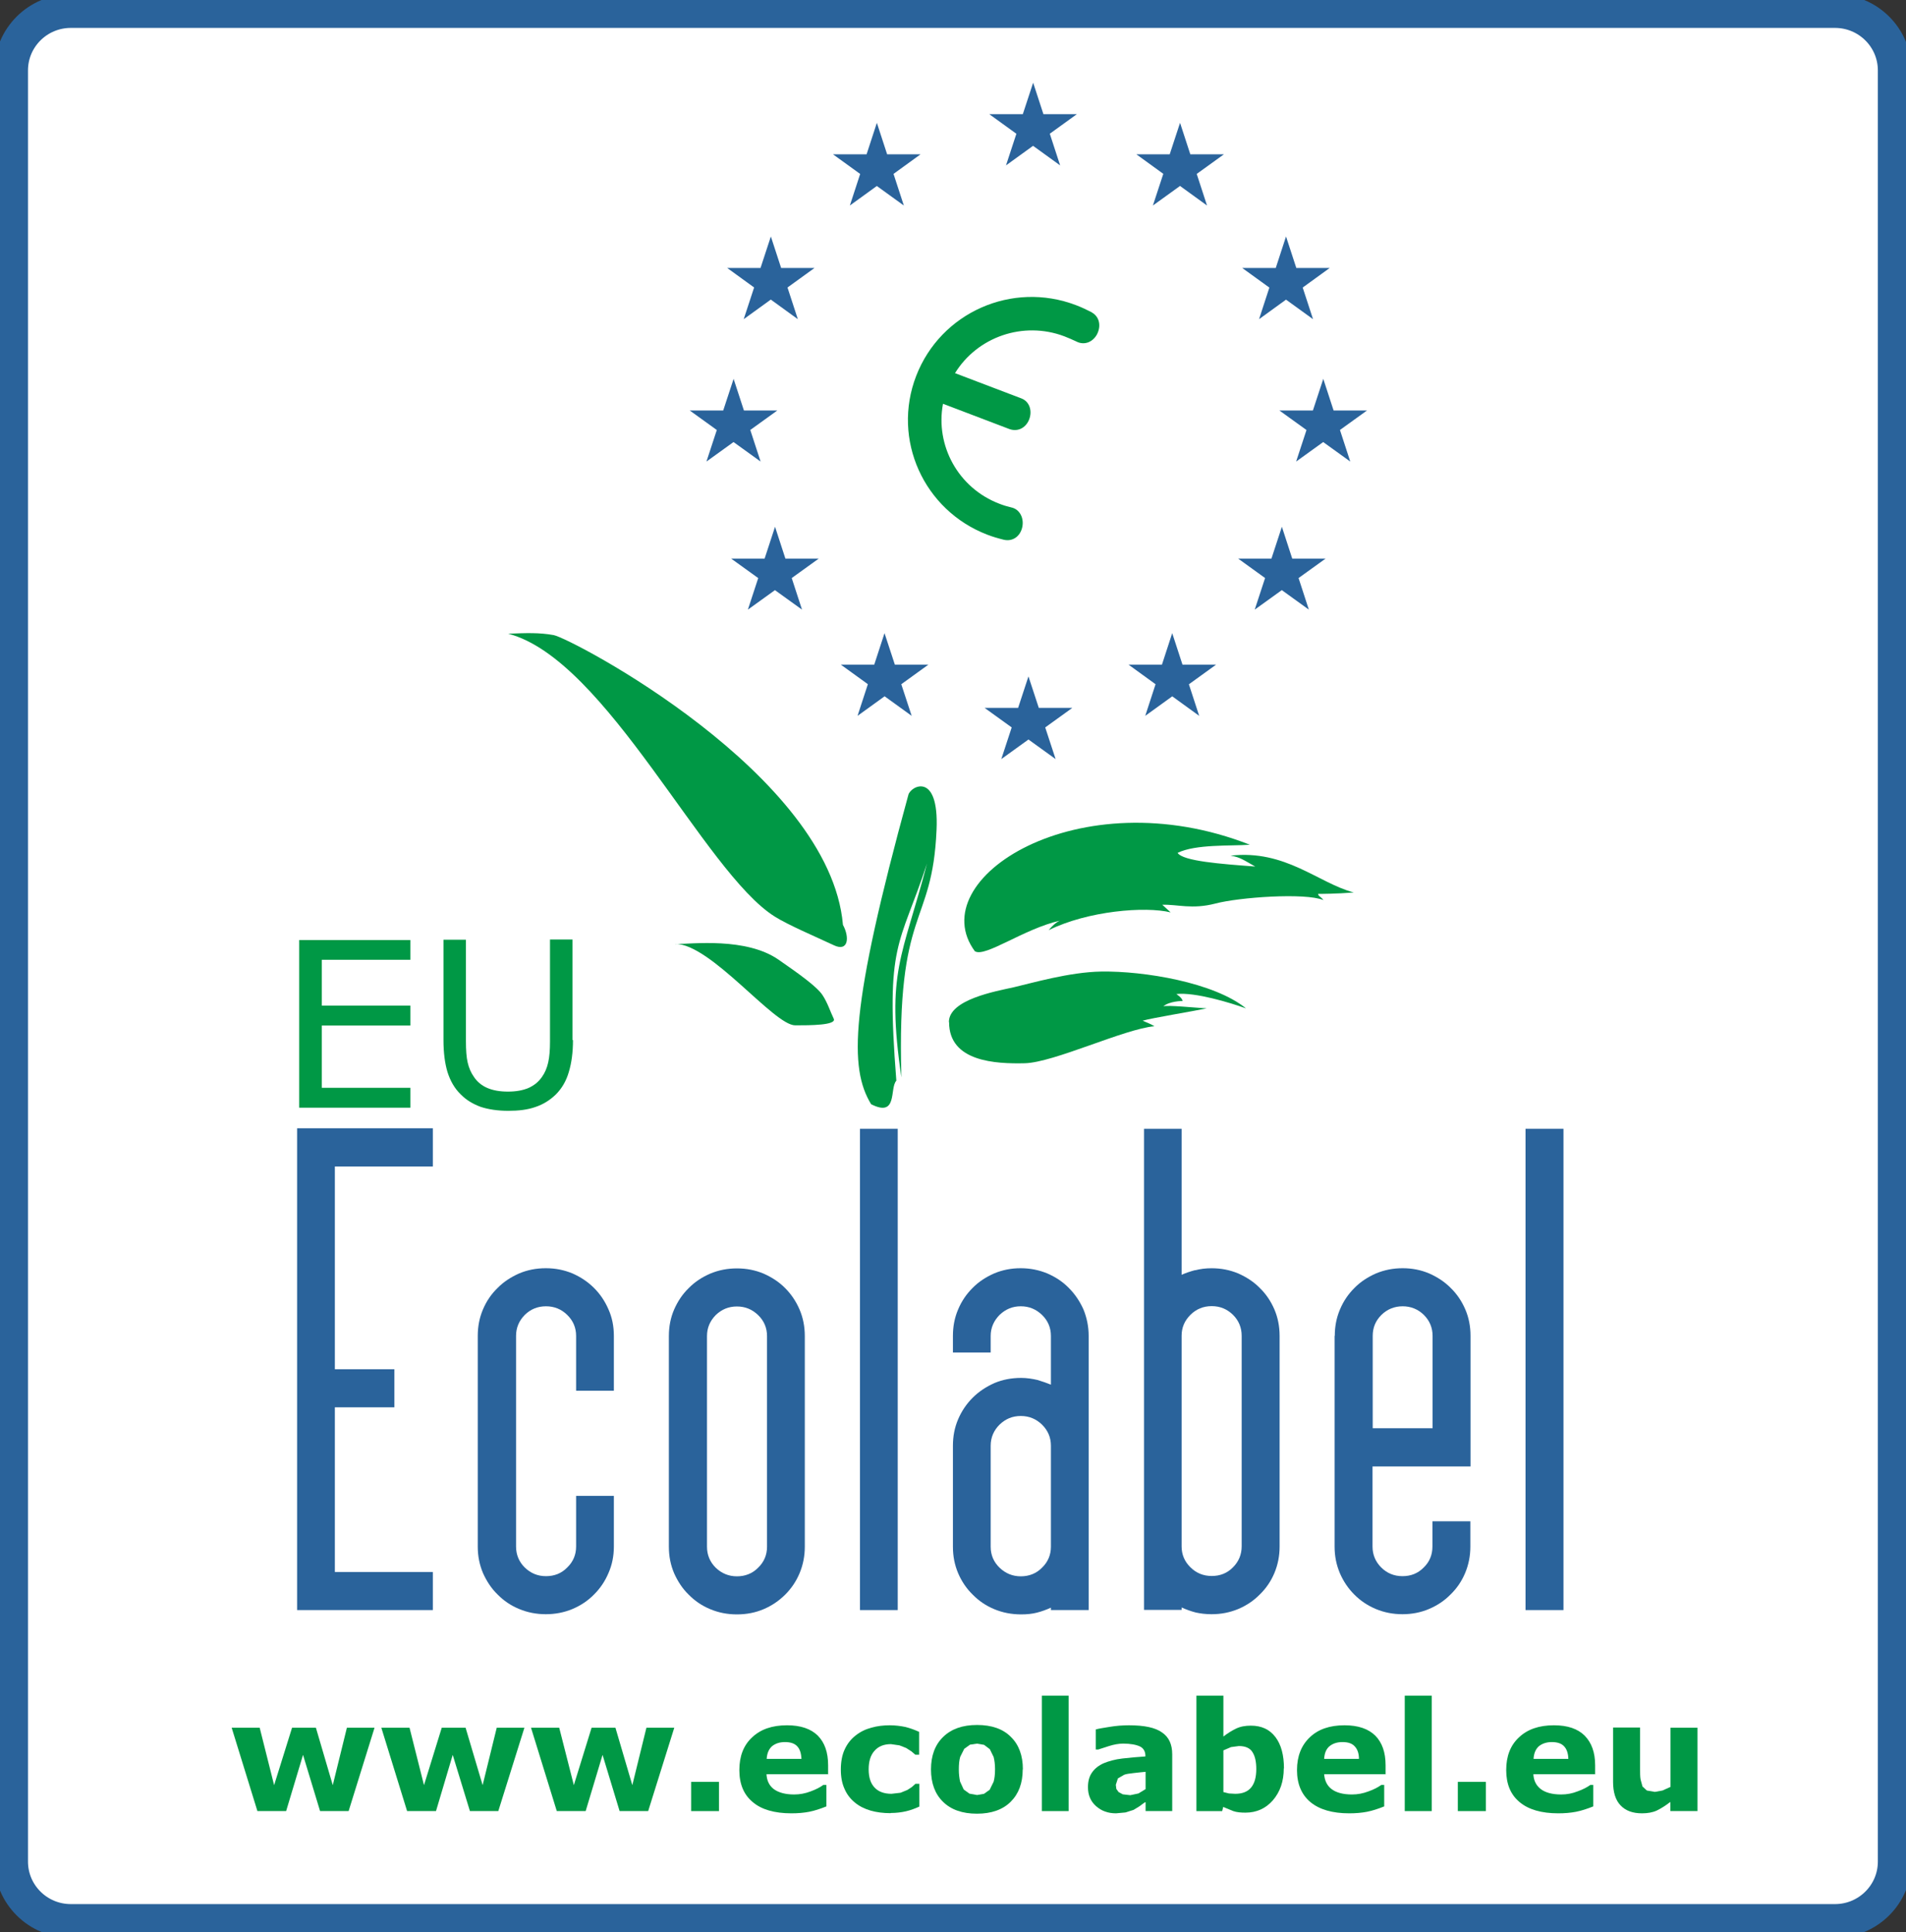
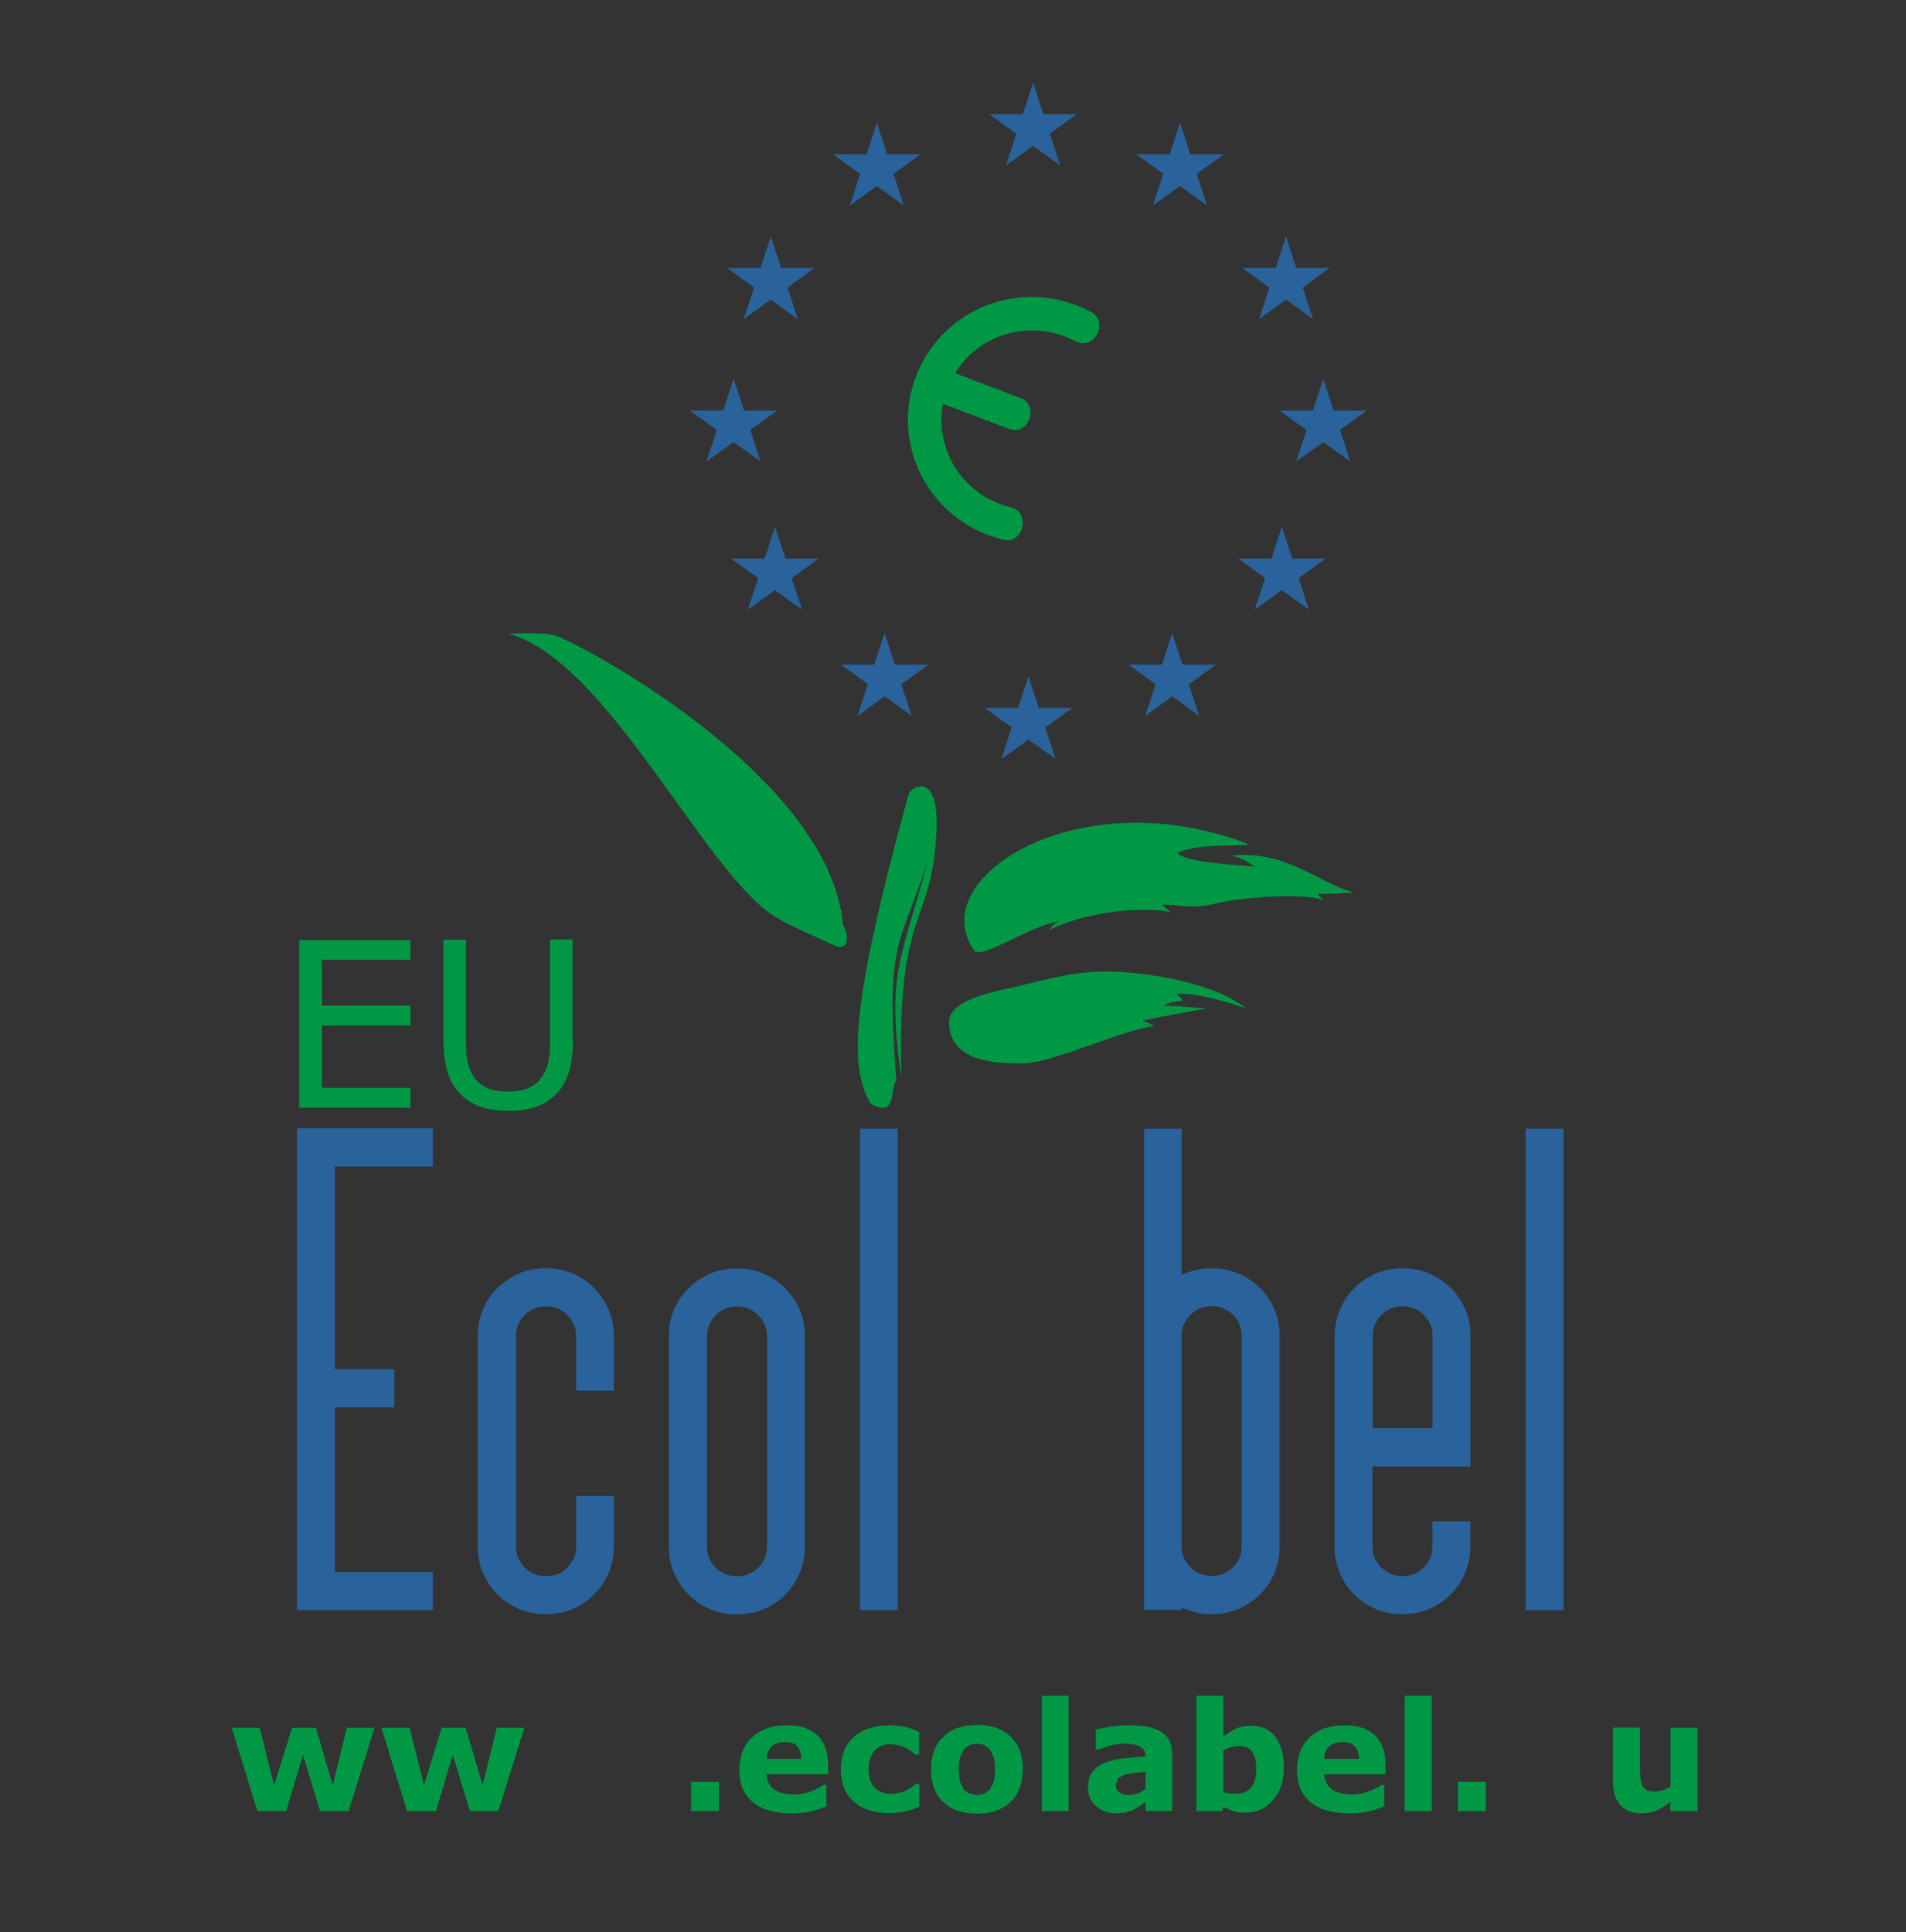
<svg xmlns="http://www.w3.org/2000/svg" width="73" height="74" viewBox="0 0 73 74" fill="none">
  <rect x="0" y="0" width="73" height="74" fill="#333333" stroke="none" />
  <g clip-path="url(#clip0_207_427)">
-     <path d="M70.28 0.424H2.713C1.45 0.424 0.427 1.441 0.427 2.696V71.297C0.427 72.552 1.45 73.569 2.713 73.569H70.28C71.543 73.569 72.567 72.552 72.567 71.297V2.696C72.567 1.441 71.543 0.424 70.28 0.424Z" fill="white" stroke="#2A639B" stroke-width="1.29" />
    <path d="M41.81 11.959C41.616 11.86 41.423 11.767 41.21 11.687C38.763 10.753 36.03 11.966 35.09 14.397C34.15 16.829 35.377 19.545 37.817 20.479C38.023 20.559 38.23 20.618 38.443 20.671C38.783 20.751 39.07 20.546 39.15 20.201C39.23 19.863 39.07 19.505 38.73 19.433C38.583 19.399 38.43 19.353 38.277 19.293C36.697 18.69 35.817 17.061 36.117 15.464L38.657 16.431C38.983 16.55 39.29 16.385 39.416 16.067C39.543 15.742 39.437 15.378 39.117 15.258L36.577 14.291C37.43 12.906 39.183 12.284 40.763 12.88C40.916 12.94 41.07 13.006 41.21 13.072C41.516 13.238 41.843 13.112 42.01 12.814C42.176 12.502 42.123 12.138 41.816 11.966" fill="#009845" />
    <path d="M43.523 5.91H46.876L44.156 7.871L45.196 4.704L46.229 7.871L43.523 5.91Z" fill="#2A639B" />
    <path d="M37.89 4.373H41.243L38.53 6.334L39.57 3.167L40.603 6.334L37.89 4.373Z" fill="#2A639B" />
    <path d="M47.576 10.262H50.929L48.222 12.224L49.255 9.057L50.289 12.224L47.576 10.262Z" fill="#2A639B" />
    <path d="M35.257 5.91H31.904L34.617 7.871L33.584 4.704L32.55 7.871L35.257 5.91Z" fill="#2A639B" />
    <path d="M31.197 10.262H27.851L30.557 12.224L29.524 9.057L28.484 12.224L31.197 10.262Z" fill="#2A639B" />
    <path d="M49.002 15.722H52.355L49.642 17.677L50.682 14.51L51.715 17.677L49.002 15.722Z" fill="#2A639B" />
    <path d="M47.422 21.394H50.769L48.056 23.348L49.096 20.175L50.129 23.348L47.422 21.394Z" fill="#2A639B" />
    <path d="M43.223 25.455H46.576L43.863 27.416L44.896 24.249L45.929 27.416L43.223 25.455Z" fill="#2A639B" />
    <path d="M31.357 21.394H28.004L30.717 23.348L29.684 20.175L28.644 23.348L31.357 21.394Z" fill="#2A639B" />
    <path d="M35.557 25.455H32.204L34.917 27.416L33.877 24.249L32.844 27.416L35.557 25.455Z" fill="#2A639B" />
-     <path d="M29.77 15.722H26.418L29.131 17.677L28.097 14.51L27.057 17.677L29.77 15.722Z" fill="#2A639B" />
+     <path d="M29.77 15.722H26.418L29.131 17.677L28.097 14.51L27.057 17.677L29.77 15.722" fill="#2A639B" />
    <path d="M37.71 27.111H41.07L38.35 29.072L39.39 25.905L40.43 29.072L37.71 27.111Z" fill="#2A639B" />
    <path d="M35.87 31.776C35.71 35.559 34.33 34.658 34.524 41.263C33.924 37.209 34.57 36.659 35.504 33.074C34.45 36.288 33.91 36.049 34.33 41.389C34.064 41.674 34.397 42.814 33.364 42.29C32.517 40.899 32.55 38.613 34.79 30.444C34.87 30.106 35.97 29.523 35.87 31.782" fill="#009845" />
-     <path d="M25.871 36.155C26.511 36.155 28.577 35.89 29.824 36.758C30.617 37.308 31.304 37.798 31.51 38.123C31.697 38.408 31.804 38.752 31.93 39.011C32.064 39.269 31.011 39.269 30.457 39.269C29.637 39.269 27.224 36.149 25.864 36.149" fill="#009845" />
    <path d="M32.284 35.42C32.544 35.891 32.497 36.467 31.937 36.202C31.244 35.877 30.171 35.42 29.671 35.102C26.971 33.413 23.231 25.25 19.465 24.27C20.151 24.243 20.651 24.223 21.205 24.323C21.878 24.448 31.784 29.643 32.284 35.414" fill="#009845" />
    <path d="M37.343 36.44C35.283 33.664 41.323 29.782 47.869 32.352C47.129 32.405 45.789 32.326 45.102 32.664C45.309 32.982 46.762 33.088 48.076 33.187C47.656 32.955 47.496 32.823 47.129 32.77C49.235 32.531 50.482 33.817 51.849 34.181C51.142 34.234 50.662 34.234 50.482 34.234C50.502 34.34 50.562 34.313 50.689 34.472C49.975 34.181 47.442 34.367 46.549 34.605C45.649 34.837 45.102 34.632 44.516 34.651L44.836 34.943C43.863 34.704 41.669 34.883 40.163 35.625C40.296 35.466 40.43 35.334 40.59 35.261C39.216 35.572 37.736 36.672 37.343 36.434" fill="#009845" />
    <path d="M36.343 39.144C36.343 38.282 38.136 37.964 38.823 37.812C39.51 37.653 40.956 37.229 42.176 37.209C43.816 37.183 46.502 37.627 47.722 38.62C47.136 38.408 45.769 37.991 45.056 38.07C45.242 38.203 45.269 38.256 45.296 38.336C45.296 38.336 44.796 38.336 44.556 38.541C44.742 38.488 45.769 38.594 46.216 38.62C45.709 38.726 44.103 38.991 43.763 39.091C43.969 39.177 44.076 39.223 44.216 39.303C43.049 39.409 40.363 40.694 39.25 40.721C38.143 40.747 36.35 40.668 36.35 39.15" fill="#009845" />
    <path d="M14.345 66.169L13.352 69.362H12.259L11.606 67.209L10.959 69.362H9.859L8.873 66.169H9.946L10.499 68.369L11.186 66.169H12.099L12.745 68.369L13.286 66.169H14.345Z" fill="#009845" />
    <path d="M20.085 66.169L19.085 69.362H17.998L17.339 67.209L16.699 69.362H15.592L14.605 66.169H15.685L16.239 68.369L16.919 66.169H17.832L18.485 68.369L19.025 66.169H20.085Z" fill="#009845" />
-     <path d="M25.825 66.169L24.825 69.362H23.731L23.078 67.209L22.431 69.362H21.325L20.338 66.169H21.418L21.978 68.369L22.658 66.169H23.571L24.218 68.369L24.758 66.169H25.825Z" fill="#009845" />
    <path d="M27.538 68.243H26.471V69.363H27.538V68.243Z" fill="#009845" />
    <path d="M31.71 67.951H29.357C29.371 68.203 29.464 68.388 29.637 68.521C29.817 68.653 30.077 68.726 30.417 68.726C30.631 68.726 30.844 68.687 31.05 68.607C31.25 68.534 31.417 68.448 31.53 68.362H31.65V69.183C31.417 69.276 31.197 69.349 30.991 69.389C30.784 69.429 30.557 69.448 30.311 69.448C29.664 69.448 29.164 69.303 28.831 69.018C28.484 68.733 28.317 68.322 28.317 67.792C28.317 67.262 28.477 66.845 28.804 66.54C29.131 66.229 29.571 66.076 30.144 66.076C30.664 66.076 31.057 66.209 31.324 66.474C31.584 66.739 31.717 67.11 31.717 67.607V67.964M30.697 67.362C30.684 67.15 30.637 66.99 30.537 66.885C30.437 66.772 30.277 66.719 30.064 66.719C29.864 66.719 29.704 66.772 29.577 66.871C29.451 66.977 29.377 67.143 29.364 67.362H30.697Z" fill="#009845" />
    <path d="M34.11 69.442C33.83 69.442 33.57 69.409 33.343 69.343C33.117 69.276 32.91 69.177 32.737 69.031C32.57 68.892 32.437 68.726 32.344 68.508C32.25 68.302 32.204 68.057 32.204 67.772C32.204 67.487 32.25 67.216 32.35 67.004C32.45 66.785 32.59 66.606 32.77 66.467C32.944 66.328 33.144 66.229 33.37 66.169C33.597 66.103 33.837 66.076 34.077 66.076C34.297 66.076 34.497 66.103 34.683 66.142C34.87 66.189 35.043 66.255 35.203 66.328V67.203H35.057L34.91 67.077L34.703 66.944L34.45 66.845L34.123 66.798C33.85 66.798 33.637 66.885 33.49 67.057C33.337 67.229 33.27 67.468 33.27 67.766C33.27 68.064 33.343 68.302 33.497 68.461C33.644 68.62 33.864 68.7 34.143 68.7L34.49 68.66L34.75 68.554L34.923 68.442L35.063 68.316H35.21V69.19C35.05 69.263 34.877 69.329 34.703 69.369C34.53 69.409 34.33 69.435 34.117 69.435" fill="#009845" />
    <path d="M39.17 67.766C39.17 68.29 39.016 68.7 38.71 69.005C38.403 69.31 37.97 69.462 37.417 69.462C36.863 69.462 36.423 69.31 36.117 69.005C35.81 68.707 35.657 68.29 35.657 67.766C35.657 67.243 35.81 66.825 36.123 66.521C36.437 66.216 36.863 66.064 37.423 66.064C37.983 66.064 38.416 66.216 38.717 66.521C39.023 66.819 39.176 67.236 39.176 67.76M37.91 68.535L38.056 68.237C38.09 68.117 38.11 67.965 38.11 67.76C38.11 67.574 38.09 67.422 38.056 67.289L37.91 66.991L37.69 66.825L37.417 66.779L37.15 66.819L36.93 66.978L36.777 67.283C36.737 67.415 36.723 67.574 36.723 67.773C36.723 67.945 36.743 68.097 36.77 68.23L36.91 68.535L37.13 68.694L37.423 68.747L37.69 68.7L37.91 68.541" fill="#009845" />
    <path d="M40.929 64.943H39.903V69.363H40.929V64.943Z" fill="#009845" />
    <path d="M43.849 69.025L43.643 69.177L43.416 69.316L43.103 69.415L42.743 69.448C42.436 69.448 42.183 69.356 41.976 69.17C41.769 68.985 41.669 68.746 41.669 68.448C41.669 68.21 41.723 68.024 41.829 67.878C41.936 67.726 42.083 67.613 42.276 67.527C42.469 67.448 42.703 67.381 42.989 67.348C43.276 67.315 43.563 67.289 43.869 67.269V67.249C43.869 67.077 43.796 66.951 43.656 66.885C43.509 66.818 43.296 66.778 43.016 66.778C42.843 66.778 42.663 66.812 42.476 66.871C42.283 66.931 42.143 66.977 42.063 67.004H41.969V66.235C42.083 66.202 42.256 66.176 42.503 66.136C42.743 66.096 42.989 66.076 43.236 66.076C43.823 66.076 44.242 66.162 44.502 66.348C44.769 66.527 44.896 66.805 44.896 67.189V69.362H43.876V69.025M43.876 68.521V67.858C43.736 67.872 43.583 67.885 43.423 67.905C43.263 67.925 43.136 67.938 43.056 67.971L42.816 68.11L42.736 68.355L42.756 68.514L42.843 68.634L43.003 68.72L43.289 68.753L43.603 68.687L43.876 68.521Z" fill="#009845" />
    <path d="M49.169 67.719C49.169 68.223 49.029 68.627 48.749 68.952C48.476 69.263 48.123 69.422 47.703 69.422C47.529 69.422 47.369 69.409 47.236 69.363L46.849 69.204L46.809 69.363H45.823V64.943H46.856V66.507C47.016 66.381 47.176 66.282 47.343 66.202C47.509 66.123 47.696 66.09 47.909 66.09C48.316 66.09 48.629 66.235 48.849 66.527C49.069 66.818 49.176 67.216 49.176 67.733M48.116 67.753C48.116 67.474 48.069 67.256 47.969 67.103C47.876 66.951 47.703 66.871 47.449 66.871L47.149 66.911L46.856 67.037V68.634L47.069 68.687L47.309 68.7C47.583 68.7 47.783 68.621 47.916 68.462C48.049 68.302 48.116 68.071 48.116 67.746" fill="#009845" />
    <path d="M53.075 67.951H50.715C50.735 68.203 50.828 68.388 51.002 68.521C51.175 68.653 51.435 68.726 51.782 68.726C51.995 68.726 52.208 68.687 52.415 68.607C52.622 68.534 52.782 68.448 52.902 68.362H53.015V69.183C52.782 69.276 52.562 69.349 52.355 69.389C52.148 69.429 51.922 69.448 51.675 69.448C51.029 69.448 50.535 69.303 50.189 69.018C49.849 68.733 49.675 68.322 49.675 67.792C49.675 67.262 49.842 66.845 50.162 66.54C50.482 66.229 50.928 66.076 51.495 66.076C52.015 66.076 52.408 66.209 52.675 66.474C52.935 66.739 53.068 67.11 53.068 67.607V67.964M52.048 67.362C52.048 67.15 51.988 66.99 51.888 66.885C51.788 66.772 51.635 66.719 51.415 66.719C51.215 66.719 51.055 66.772 50.928 66.871C50.795 66.977 50.728 67.143 50.715 67.362H52.048Z" fill="#009845" />
    <path d="M54.835 64.943H53.802V69.363H54.835V64.943Z" fill="#009845" />
    <path d="M56.908 68.243H55.835V69.363H56.908V68.243Z" fill="#009845" />
-     <path d="M61.088 67.951H58.728C58.741 68.203 58.841 68.388 59.014 68.521C59.188 68.653 59.448 68.726 59.794 68.726C60.008 68.726 60.221 68.687 60.421 68.607C60.628 68.534 60.788 68.448 60.908 68.362H61.021V69.183C60.788 69.276 60.568 69.349 60.361 69.389C60.154 69.429 59.928 69.448 59.681 69.448C59.035 69.448 58.541 69.303 58.201 69.018C57.855 68.733 57.688 68.322 57.688 67.792C57.688 67.262 57.848 66.845 58.175 66.54C58.501 66.229 58.948 66.076 59.514 66.076C60.041 66.076 60.428 66.209 60.694 66.474C60.954 66.739 61.094 67.11 61.094 67.607V67.964M60.068 67.362C60.061 67.15 60.008 66.99 59.908 66.885C59.808 66.772 59.648 66.719 59.434 66.719C59.241 66.719 59.075 66.772 58.948 66.871C58.821 66.977 58.748 67.143 58.735 67.362H60.068Z" fill="#009845" />
    <path d="M65.008 69.362H63.974V69.011C63.788 69.157 63.614 69.263 63.454 69.342C63.294 69.415 63.101 69.448 62.888 69.448C62.535 69.448 62.261 69.349 62.068 69.144C61.875 68.945 61.781 68.64 61.781 68.243V66.162H62.815V67.746C62.815 67.911 62.815 68.044 62.834 68.15L62.908 68.421L63.075 68.574L63.381 68.627L63.674 68.574L63.981 68.435V66.169H65.014V69.362" fill="#009845" />
    <path d="M15.719 42.423H11.459V36.003H15.719V36.758H12.326V38.514H15.719V39.276H12.326V41.661H15.719V42.423Z" fill="#009845" />
    <path d="M21.945 39.839C21.945 40.303 21.892 40.707 21.785 41.059C21.685 41.403 21.518 41.688 21.285 41.92C21.058 42.139 20.805 42.297 20.505 42.397C20.205 42.503 19.858 42.543 19.465 42.543C19.072 42.543 18.705 42.49 18.405 42.39C18.105 42.278 17.852 42.125 17.645 41.913C17.405 41.681 17.245 41.39 17.139 41.059C17.039 40.727 16.985 40.316 16.985 39.833V35.99H17.845V39.873C17.845 40.224 17.865 40.495 17.912 40.694C17.959 40.9 18.039 41.085 18.152 41.244C18.279 41.436 18.452 41.575 18.665 41.668C18.885 41.761 19.145 41.807 19.452 41.807C19.758 41.807 20.025 41.761 20.238 41.668C20.452 41.575 20.625 41.436 20.758 41.244C20.872 41.085 20.952 40.893 20.998 40.681C21.045 40.469 21.065 40.211 21.065 39.892V35.983H21.925V39.826" fill="#009845" />
    <path d="M11.379 61.663V43.211H16.578V44.675H12.825V52.44H15.105V53.898H12.825V60.205H16.578V61.663H11.379Z" fill="#2A639B" />
    <path d="M22.065 53.262V51.162C22.065 50.85 21.951 50.579 21.725 50.36C21.505 50.142 21.231 50.029 20.911 50.029C20.591 50.029 20.318 50.142 20.098 50.36C19.878 50.585 19.765 50.85 19.765 51.162V59.232C19.765 59.543 19.878 59.815 20.098 60.033C20.325 60.252 20.591 60.365 20.911 60.365C21.231 60.365 21.505 60.259 21.725 60.033C21.951 59.815 22.065 59.543 22.065 59.232V57.29H23.511V59.232C23.511 59.59 23.445 59.927 23.305 60.245C23.171 60.563 22.985 60.835 22.751 61.067C22.518 61.306 22.238 61.491 21.925 61.623C21.605 61.756 21.265 61.822 20.905 61.822C20.545 61.822 20.205 61.756 19.885 61.623C19.565 61.491 19.292 61.306 19.058 61.067C18.818 60.835 18.638 60.557 18.498 60.245C18.365 59.927 18.298 59.596 18.298 59.232V51.162C18.298 50.797 18.365 50.46 18.498 50.148C18.632 49.83 18.818 49.559 19.058 49.327C19.292 49.088 19.572 48.909 19.885 48.77C20.198 48.638 20.538 48.571 20.905 48.571C21.271 48.571 21.605 48.638 21.925 48.77C22.238 48.909 22.511 49.088 22.751 49.327C22.985 49.559 23.171 49.837 23.305 50.148C23.445 50.46 23.511 50.797 23.511 51.162V53.262H22.065Z" fill="#2A639B" />
    <path d="M30.824 59.239C30.824 59.596 30.757 59.934 30.624 60.252C30.491 60.57 30.304 60.842 30.071 61.074C29.831 61.312 29.557 61.498 29.244 61.63C28.931 61.763 28.591 61.829 28.224 61.829C27.858 61.829 27.524 61.763 27.204 61.63C26.884 61.498 26.611 61.312 26.378 61.074C26.138 60.842 25.958 60.564 25.818 60.252C25.684 59.934 25.618 59.603 25.618 59.239V51.169C25.618 50.804 25.684 50.466 25.818 50.155C25.958 49.837 26.138 49.565 26.378 49.333C26.611 49.095 26.884 48.916 27.204 48.777C27.524 48.644 27.858 48.578 28.224 48.578C28.591 48.578 28.924 48.644 29.244 48.777C29.557 48.916 29.837 49.095 30.071 49.333C30.304 49.565 30.491 49.844 30.624 50.155C30.757 50.466 30.824 50.804 30.824 51.169V59.239ZM29.377 51.169C29.377 50.857 29.264 50.586 29.037 50.367C28.811 50.148 28.544 50.036 28.224 50.036C27.904 50.036 27.637 50.148 27.411 50.367C27.191 50.592 27.078 50.857 27.078 51.169V59.239C27.078 59.55 27.191 59.822 27.411 60.04C27.637 60.259 27.911 60.371 28.224 60.371C28.537 60.371 28.817 60.266 29.037 60.04C29.264 59.822 29.377 59.55 29.377 59.239V51.169Z" fill="#2A639B" />
    <path d="M34.383 43.231H32.937V61.663H34.383V43.231Z" fill="#2A639B" />
-     <path d="M40.25 61.571C40.076 61.65 39.896 61.716 39.71 61.763C39.53 61.809 39.33 61.829 39.11 61.829C38.743 61.829 38.403 61.763 38.083 61.63C37.763 61.498 37.49 61.312 37.257 61.074C37.017 60.842 36.83 60.563 36.697 60.252C36.563 59.934 36.497 59.603 36.497 59.238V55.369C36.497 55.005 36.563 54.667 36.697 54.355C36.83 54.044 37.017 53.766 37.257 53.527C37.49 53.295 37.77 53.11 38.083 52.971C38.396 52.838 38.736 52.772 39.11 52.772C39.33 52.772 39.536 52.805 39.736 52.851C39.936 52.911 40.103 52.971 40.25 53.03V51.162C40.25 50.85 40.136 50.579 39.91 50.36C39.683 50.142 39.416 50.029 39.096 50.029C38.776 50.029 38.51 50.142 38.283 50.36C38.063 50.585 37.943 50.85 37.943 51.162V51.798H36.497V51.162C36.497 50.797 36.563 50.46 36.697 50.148C36.83 49.83 37.017 49.559 37.25 49.327C37.483 49.088 37.763 48.909 38.076 48.77C38.39 48.638 38.73 48.571 39.09 48.571C39.45 48.571 39.79 48.638 40.11 48.77C40.43 48.909 40.703 49.088 40.936 49.327C41.169 49.559 41.356 49.837 41.496 50.148C41.623 50.46 41.696 50.797 41.696 51.162V61.663H40.25V61.571ZM37.943 59.238C37.943 59.55 38.056 59.821 38.283 60.04C38.51 60.259 38.783 60.371 39.096 60.371C39.41 60.371 39.69 60.265 39.91 60.04C40.136 59.821 40.25 59.55 40.25 59.238V55.369C40.25 55.051 40.136 54.786 39.91 54.561C39.683 54.342 39.416 54.23 39.096 54.23C38.776 54.23 38.51 54.342 38.283 54.561C38.063 54.779 37.943 55.051 37.943 55.369V59.238Z" fill="#2A639B" />
    <path d="M45.769 48.651C45.969 48.598 46.176 48.572 46.402 48.572C46.769 48.572 47.102 48.638 47.422 48.77C47.736 48.91 48.016 49.088 48.249 49.327C48.489 49.559 48.675 49.837 48.809 50.148C48.942 50.46 49.009 50.798 49.009 51.162V59.232C49.009 59.59 48.942 59.928 48.809 60.246C48.675 60.564 48.489 60.835 48.249 61.067C48.016 61.306 47.736 61.491 47.422 61.624C47.102 61.756 46.769 61.822 46.402 61.822C46.182 61.822 45.976 61.796 45.796 61.756C45.616 61.71 45.436 61.644 45.256 61.564V61.657H43.816V43.231H45.256V48.823C45.402 48.757 45.576 48.697 45.769 48.645M47.222 50.354C46.996 50.135 46.729 50.023 46.409 50.023C46.089 50.023 45.816 50.135 45.596 50.354C45.369 50.579 45.256 50.844 45.256 51.156V59.225C45.256 59.537 45.369 59.808 45.596 60.027C45.816 60.246 46.089 60.358 46.409 60.358C46.729 60.358 47.002 60.252 47.222 60.027C47.442 59.808 47.556 59.537 47.556 59.225V51.156C47.556 50.844 47.442 50.572 47.222 50.354Z" fill="#2A639B" />
    <path d="M51.122 51.162C51.122 50.797 51.189 50.46 51.322 50.148C51.455 49.83 51.642 49.559 51.875 49.327C52.108 49.088 52.388 48.909 52.702 48.77C53.022 48.638 53.355 48.571 53.722 48.571C54.088 48.571 54.422 48.638 54.735 48.77C55.048 48.909 55.328 49.088 55.562 49.327C55.801 49.559 55.988 49.837 56.121 50.148C56.255 50.46 56.321 50.797 56.321 51.162V56.164H52.568V59.232C52.568 59.543 52.682 59.815 52.902 60.033C53.122 60.252 53.395 60.365 53.715 60.365C54.035 60.365 54.308 60.259 54.528 60.033C54.755 59.815 54.862 59.543 54.862 59.232V58.264H56.315V59.232C56.315 59.59 56.248 59.927 56.115 60.245C55.981 60.563 55.795 60.835 55.555 61.067C55.322 61.306 55.041 61.491 54.728 61.623C54.415 61.756 54.075 61.822 53.715 61.822C53.355 61.822 53.015 61.756 52.695 61.623C52.382 61.491 52.102 61.306 51.868 61.067C51.635 60.835 51.449 60.557 51.315 60.245C51.182 59.927 51.115 59.596 51.115 59.232V51.162M52.568 54.7H54.868V51.162C54.868 50.85 54.755 50.579 54.535 50.36C54.315 50.142 54.035 50.029 53.722 50.029C53.408 50.029 53.128 50.142 52.908 50.36C52.682 50.585 52.575 50.85 52.575 51.162V54.7H52.568Z" fill="#2A639B" />
    <path d="M59.881 43.231H58.428V61.663H59.881V43.231Z" fill="#2A639B" />
  </g>
  <defs>
    <clipPath id="clip0_207_427">
      <rect width="73" height="74" fill="white" />
    </clipPath>
  </defs>
</svg>